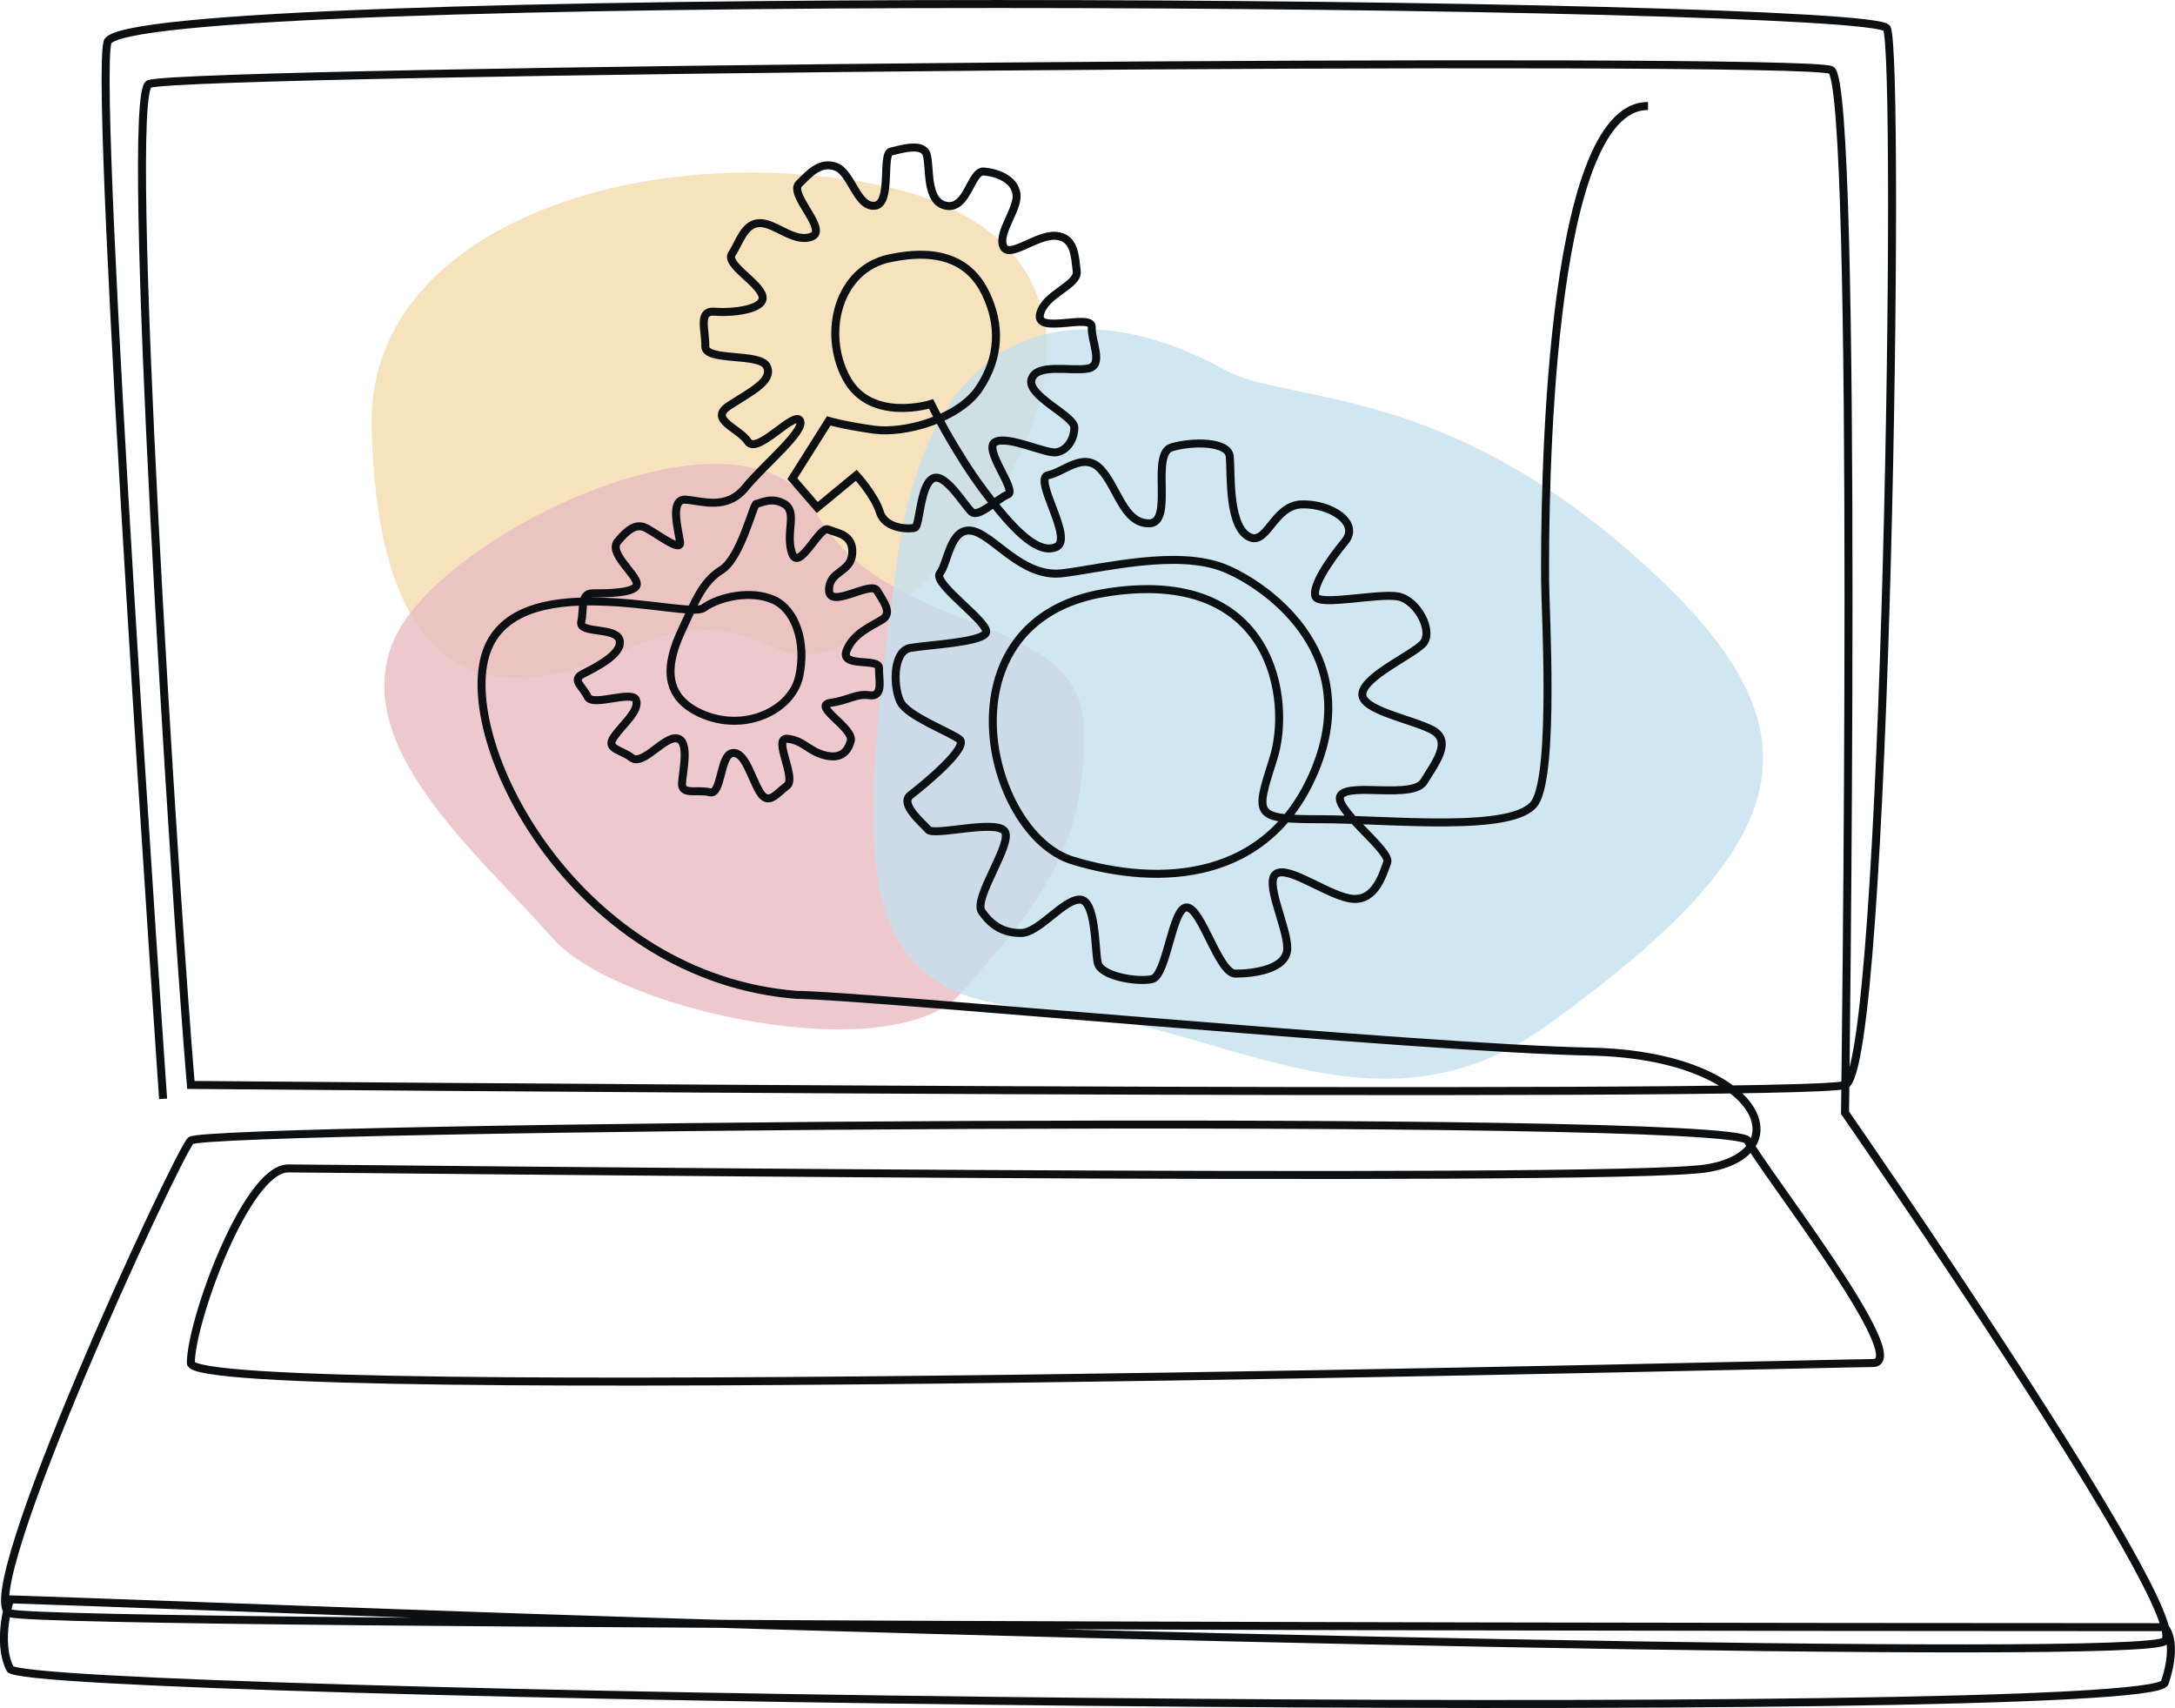
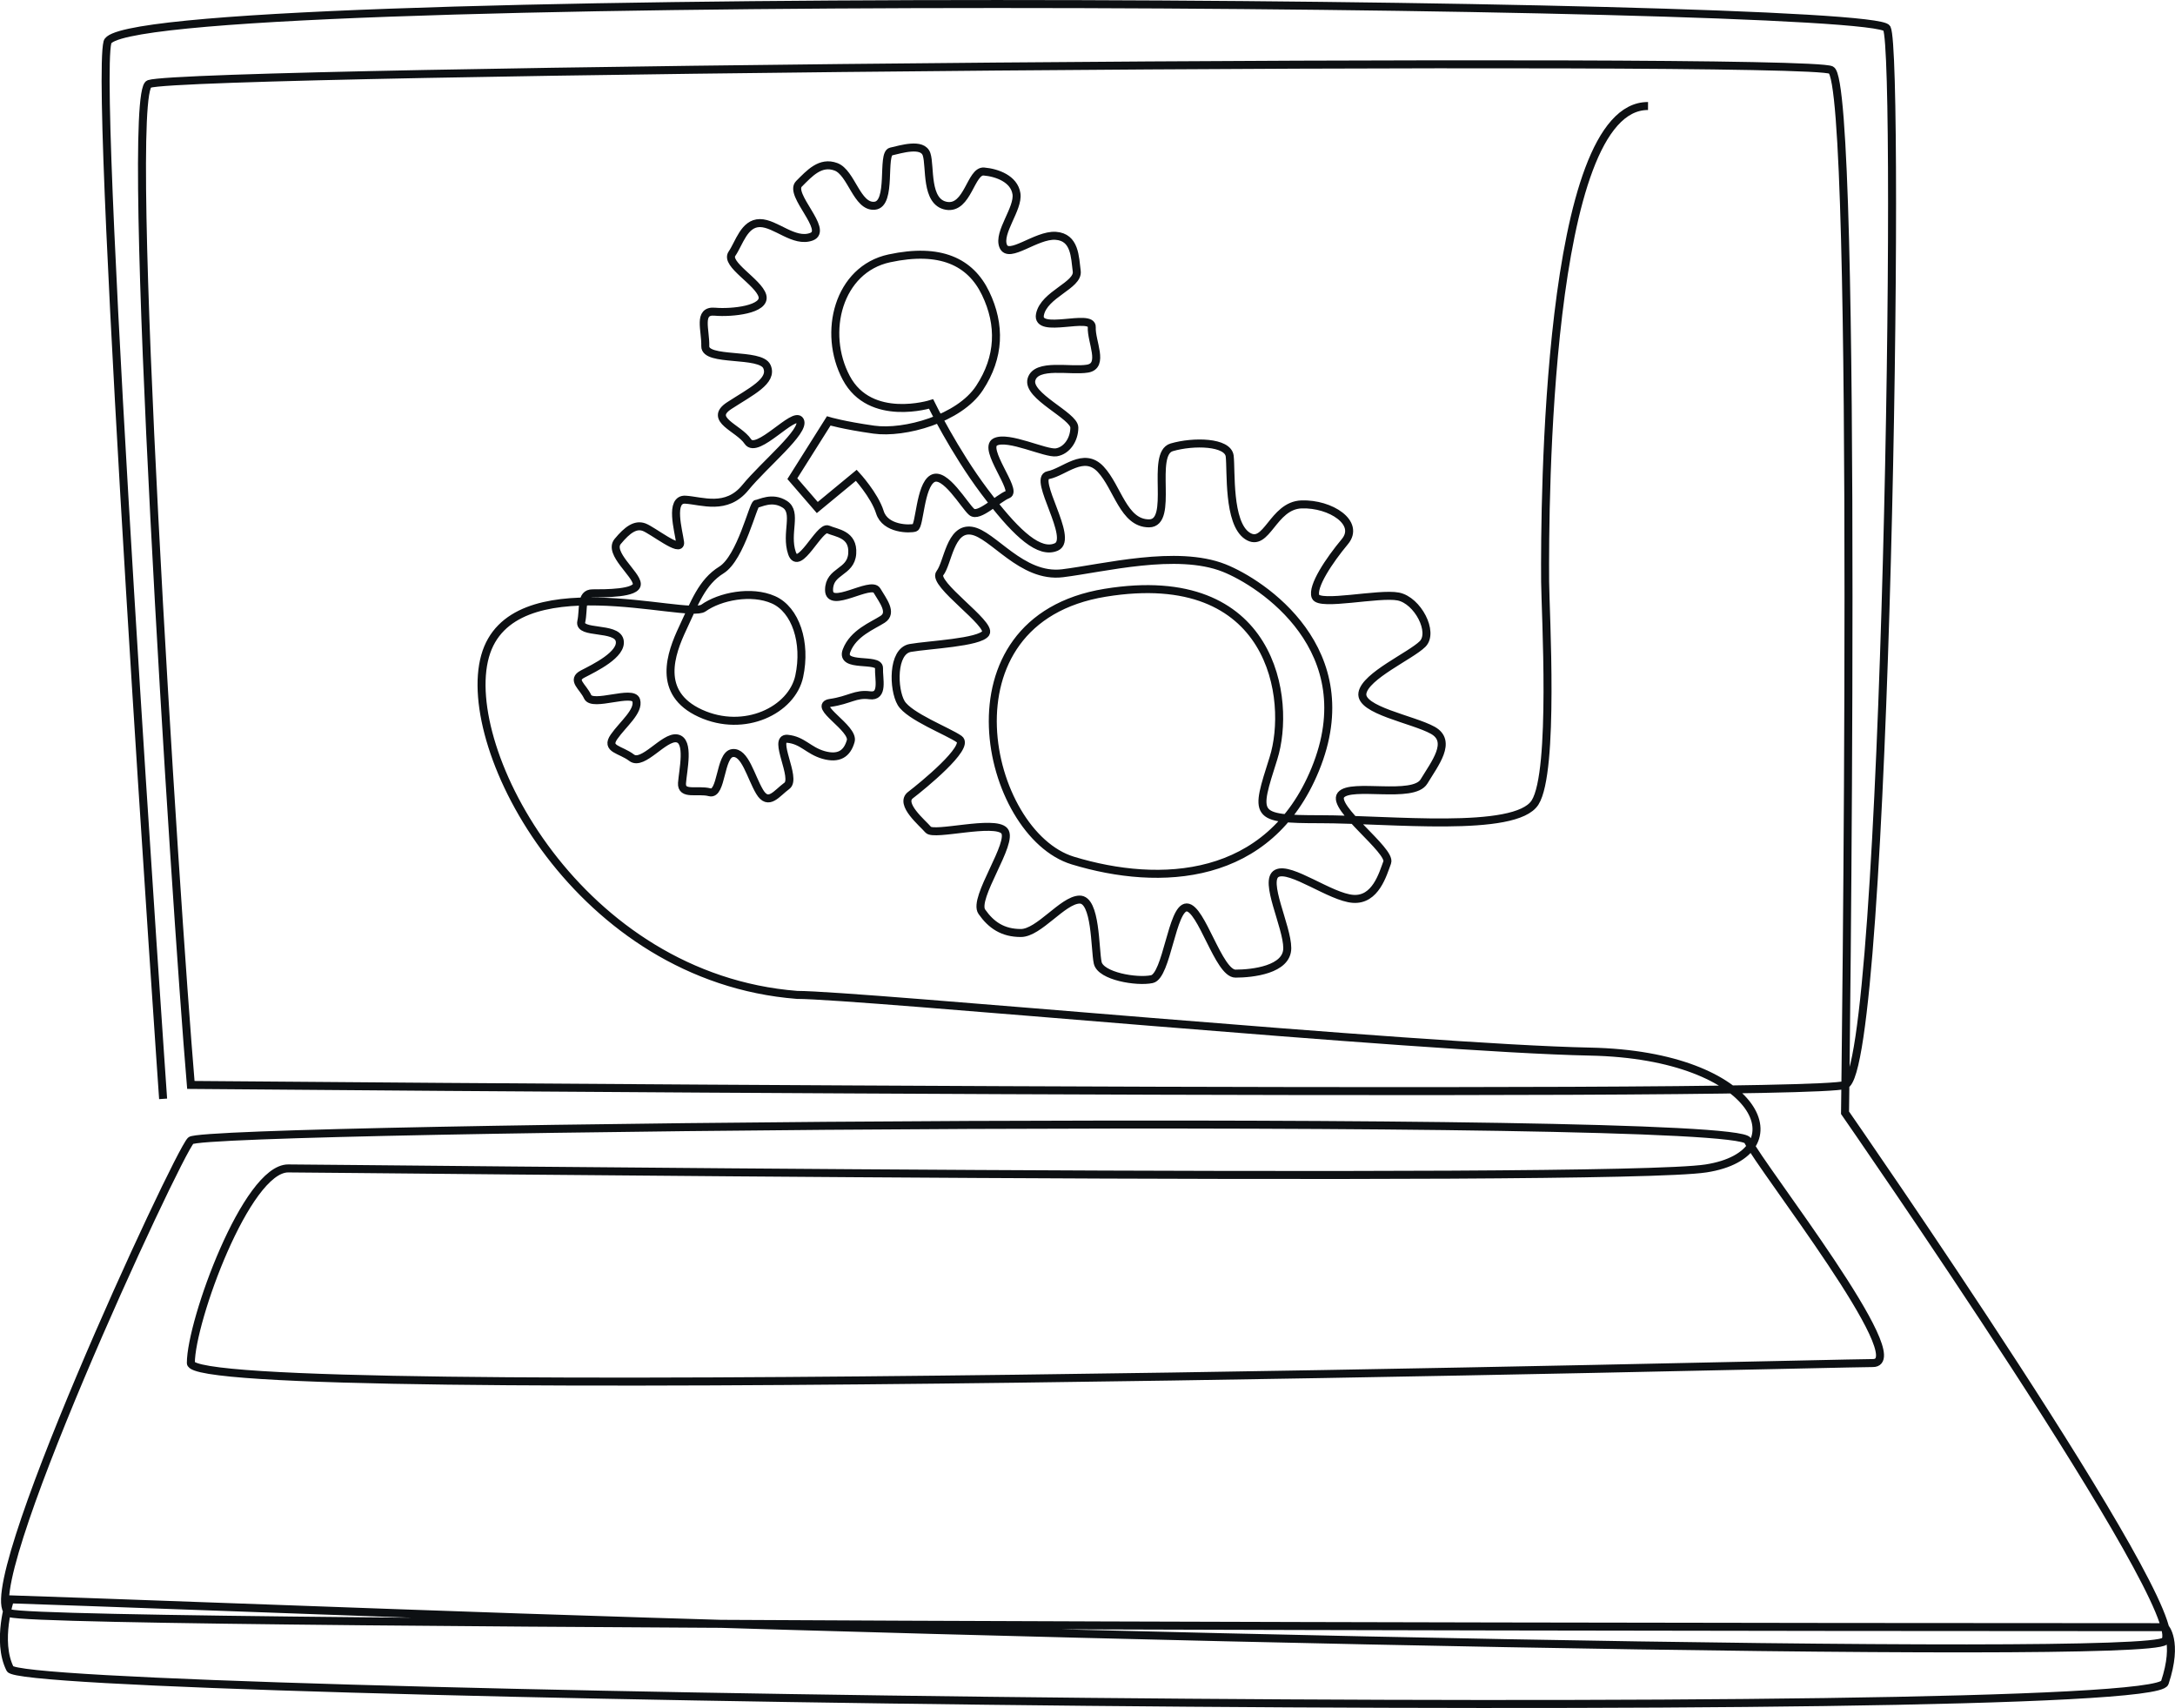
<svg xmlns="http://www.w3.org/2000/svg" id="Ebene_1" data-name="Ebene 1" viewBox="0 0 272.03 213.6">
  <defs>
    <style>
      .cls-1 {
        fill: none;
        stroke: #0d1013;
        stroke-miterlimit: 10;
      }

      .cls-2 {
        fill: #c4e0ed;
      }

      .cls-2, .cls-3, .cls-4 {
        opacity: .8;
      }

      .cls-3 {
        fill: #e8bcc1;
      }

      .cls-4 {
        fill: #f3dbad;
      }
    </style>
  </defs>
-   <path class="cls-4" d="M109.06,22.98c-29.88-5.59-63.13,5.8-62.58,30.35,.55,24.55,9.03,38.04,31.03,28.23,22-9.81,17.09,11.1,37.53-8.21,20.44-19.31,23.9-44.77-5.98-50.36Z" />
-   <path class="cls-3" d="M49.16,80.25c-5.4,13.28,10.62,26.45,19.93,37.06,8.05,9.18,42.72,16.61,51.27,6.73s15.78-17.54,15.17-33.32c-.56-14.43-24.59-10.77-33.49-26.66-8.87-15.82-47.46,2.92-52.87,16.19Z" />
-   <path class="cls-2" d="M153.12,46.22c-14.74-8.17-36.51-10.34-41.07,24.92-4.56,35.26-6.43,53.5,17.12,54.88s42.58,17.97,64.67,1.97c30.38-21.99,34.64-35.8,13.6-55.72-26.21-24.82-46.16-21.52-54.32-26.05Z" />
  <path class="cls-1" d="M20.4,137.42S11.7,12.24,13.44,5.28C15.18-1.67,234.25,.07,235.99,3.54c1.74,3.48,0,130.4-5.22,132.14-5.22,1.74-206.9,0-206.9,0-1.97-23.34-8.46-124.1-5.22-125.18,5.22-1.74,206.9-3.48,210.37-1.74,3.48,1.74,1.74,130.4,1.74,130.4,0,0,43.47,62.59,39.99,66.07-2.52,2.52-143.76-.67-220.81-3.48-38.86-1.42-48.68-1.74-48.68-1.74,0,0-1.74,5.22,0,8.69,1.74,3.48,267.75,6.95,269.49,1.74,1.74-5.22,0-6.95,0-6.95,0,0-264.27,0-269.49-1.74-4.95-1.65,20.86-57.37,22.6-59.11,1.74-1.74,192.99-3.48,194.73,0,1.74,3.48,20.86,27.82,15.65,27.82s-210.37,5.22-210.37,0,6.95-24.34,12.17-24.34,165.43,1.85,177.34,0c11.91-1.85,6.9-14.18-14.51-14.61-21.4-.43-91.55-7.09-99.18-7.09-27.24-2.13-42.29-30.69-39.02-42.36,3.26-11.66,25.25-4.56,27.31-6.02,2.05-1.46,5.99-2.26,8.76-1.03,2.77,1.23,4.13,5.34,3.22,9.57-.91,4.23-6.85,7.15-12.37,4.62-5.52-2.53-3.68-7.49-2.2-10.64,1.48-3.15,2.4-5.77,4.84-7.28,2.44-1.52,3.97-8.28,4.38-8.28s1.93-.96,3.54,.06c1.61,1.03,.06,3.6,.9,6.1,.84,2.5,3.44-3.42,4.51-2.95,1.07,.47,3.2,.58,3.03,3.02-.17,2.43-2.9,2.1-2.9,4.56s5.24-1.2,5.99,.06c.75,1.27,1.98,2.78,.71,3.6-1.28,.82-3.67,1.72-4.51,3.92-.84,2.2,4.1,.84,4.06,2.18-.05,1.35,.61,3.64-1.16,3.4-1.77-.24-2.55,.61-4.92,.95-2.37,.35,3.01,3.17,2.54,4.78-.46,1.61-1.51,2.27-3.41,1.73-1.9-.55-2.6-1.84-4.51-2.02-1.91-.17,1.21,4.95-.06,5.88-1.27,.92-2.31,2.59-3.41,.75-1.1-1.84-1.83-5.07-3.41-4.84-1.58,.23-1.31,5.3-2.83,4.9-1.52-.4-3.57,.43-3.47-1.15,.11-1.58,.99-5.32-.64-5.59-1.62-.27-4.26,3.49-5.66,2.42-1.4-1.07-3.3-1.05-2.2-2.62,1.1-1.58,3.17-3.2,2.77-4.56-.4-1.36-5.47,.86-6.07-.44-.6-1.3-2.07-2.1-.62-2.85,1.45-.75,5.02-2.46,4.62-4.21-.4-1.75-5.15-.75-4.8-2.33,.35-1.58-.13-3.55,1.41-3.55s5.59,.03,5.54-1.18c-.04-1.22-3.6-3.86-2.39-5.31,1.21-1.46,2.21-2.17,3.28-1.79,1.07,.38,4.7,3.31,4.52,1.9-.18-1.41-1.37-5.46,.68-5.33,2.05,.13,5.12,1.39,7.49-1.52,2.37-2.9,7.53-7.08,6.83-8.37-.7-1.29-5.38,4.34-6.52,2.62-1.14-1.72-5.01-2.75-2.32-4.5,2.69-1.75,5.5-3.07,4.7-4.87-.8-1.8-7.77-.57-7.71-2.56,.06-1.99-.97-4.5,1.19-4.31,2.16,.19,6.45-.27,5.95-2-.5-1.73-4.7-3.94-3.8-5.25,.9-1.31,1.52-3.83,3.49-3.83s4.28,2.52,6.46,1.7c2.18-.83-2.9-5.28-1.57-6.61,1.33-1.33,2.68-2.85,4.62-2.13,1.95,.72,2.62,5.08,4.84,4.87,2.23-.2,.84-6.51,2.05-6.78,1.21-.27,3.95-1.15,4.45,.35,.5,1.5-.18,5.99,2.49,6.44,2.67,.45,3.03-4.43,4.68-4.29,1.64,.14,3.79,.92,4.07,2.78,.28,1.87-2.34,4.84-1.66,6.54,.68,1.7,4.12-1.44,6.56-1.28,2.44,.16,2.41,2.67,2.64,4.43,.23,1.77-4.09,2.87-4.6,5.41s6.57-.22,6.48,1.58c-.09,1.8,1.61,4.83-.53,5.19-2.14,.36-6.41-.72-7.01,1.35-.6,2.07,5.36,4.53,5.36,6.02s-.93,2.89-2.26,3.1c-1.33,.2-6.02-2.13-7.63-1.3-1.61,.83,2.8,6.1,1.57,6.57-1.23,.47-3.63,2.94-4.52,2.18-.9-.76-3.35-5.07-4.91-4.16-1.56,.92-1.58,5.92-2.19,6.13-.61,.21-3.71,.22-4.38-1.93-.67-2.15-2.95-4.62-2.95-4.62l-4.88,4.03-3.12-3.61,4.55-7.22s1.82,.55,5.64,1.09c3.82,.54,10.69-1.35,13.22-5.21,2.54-3.86,2.66-7.89,.76-11.84-1.9-3.94-5.66-5.74-12.04-4.37-6.38,1.37-8.4,9.28-5.39,14.94,3.01,5.67,10.61,3.27,10.61,3.27,0,0,2.92,5.95,6.65,10.91,.26,.35,.52,.69,.78,1.02,3.38,4.35,6.14,6.88,8.24,5.95,2.26-1-3.02-8.6-1.01-8.98,2.01-.39,4.42-3.01,6.55-.74,2.13,2.27,2.85,6.77,6.05,6.77s.1-8.71,2.84-9.51c2.74-.8,7.03-.7,7.25,1.1,.21,1.79-.24,8.35,2.2,9.97,2.44,1.61,3.16-3.81,6.79-3.93,3.63-.12,7.37,2.31,5.41,4.66-1.96,2.35-4.14,5.61-3.67,6.86,.47,1.24,7.94-.48,10.36,0,2.42,.48,4.5,4.47,3.03,5.94-1.48,1.47-7.15,3.97-7.52,6.13s6.32,3.28,8.8,4.66c2.49,1.39,.24,4.17-1.1,6.4-1.34,2.23-9.15,.14-10.39,1.69-1.24,1.55,6.34,6.96,5.79,8.43-.55,1.48-1.46,4.76-4.27,4.56-2.81-.2-7.82-4.06-9.53-3.19-1.71,.87,1.3,6.64,1.3,9.35s-4.37,3.19-6.48,3.19-4.25-8.28-6.1-8.28-2.47,8.57-4.35,8.97c-1.88,.4-6.41-.36-6.78-2.05-.37-1.69-.19-7.98-2.29-7.9-2.09,.07-5.06,4.18-7.32,4.18s-3.71-.99-4.88-2.66c-1.17-1.67,4.03-8.69,2.82-10.11-1.21-1.42-8.82,.68-9.53-.15-.7-.83-3.65-3.23-2.21-4.33,1.44-1.1,7.47-6.01,6.1-6.99-1.38-.98-6.29-2.84-7.28-4.53-.99-1.69-1.14-6.48,1.16-6.88,2.3-.4,8.66-.67,9.43-1.84,.77-1.17-6.76-6.2-5.74-7.5,1.02-1.3,1.28-5.71,3.95-5.32,2.67,.39,6.27,5.95,11.39,5.32,5.12-.63,14.28-3,20.2-.66,4.7,1.86,17.56,10.24,11.4,25.21-5.76,14.03-19.39,14.7-30.31,11.38-10.92-3.32-17.09-30.04,4.04-33.49,21.13-3.44,23.33,13.49,21.05,20.7-2.28,7.21-2.58,7.62,5.91,7.62s24.36,1.77,26.81-2.09c2.45-3.86,1.29-23.83,1.26-27.61-.07-9.8,.17-59.56,12.87-59.49" />
</svg>